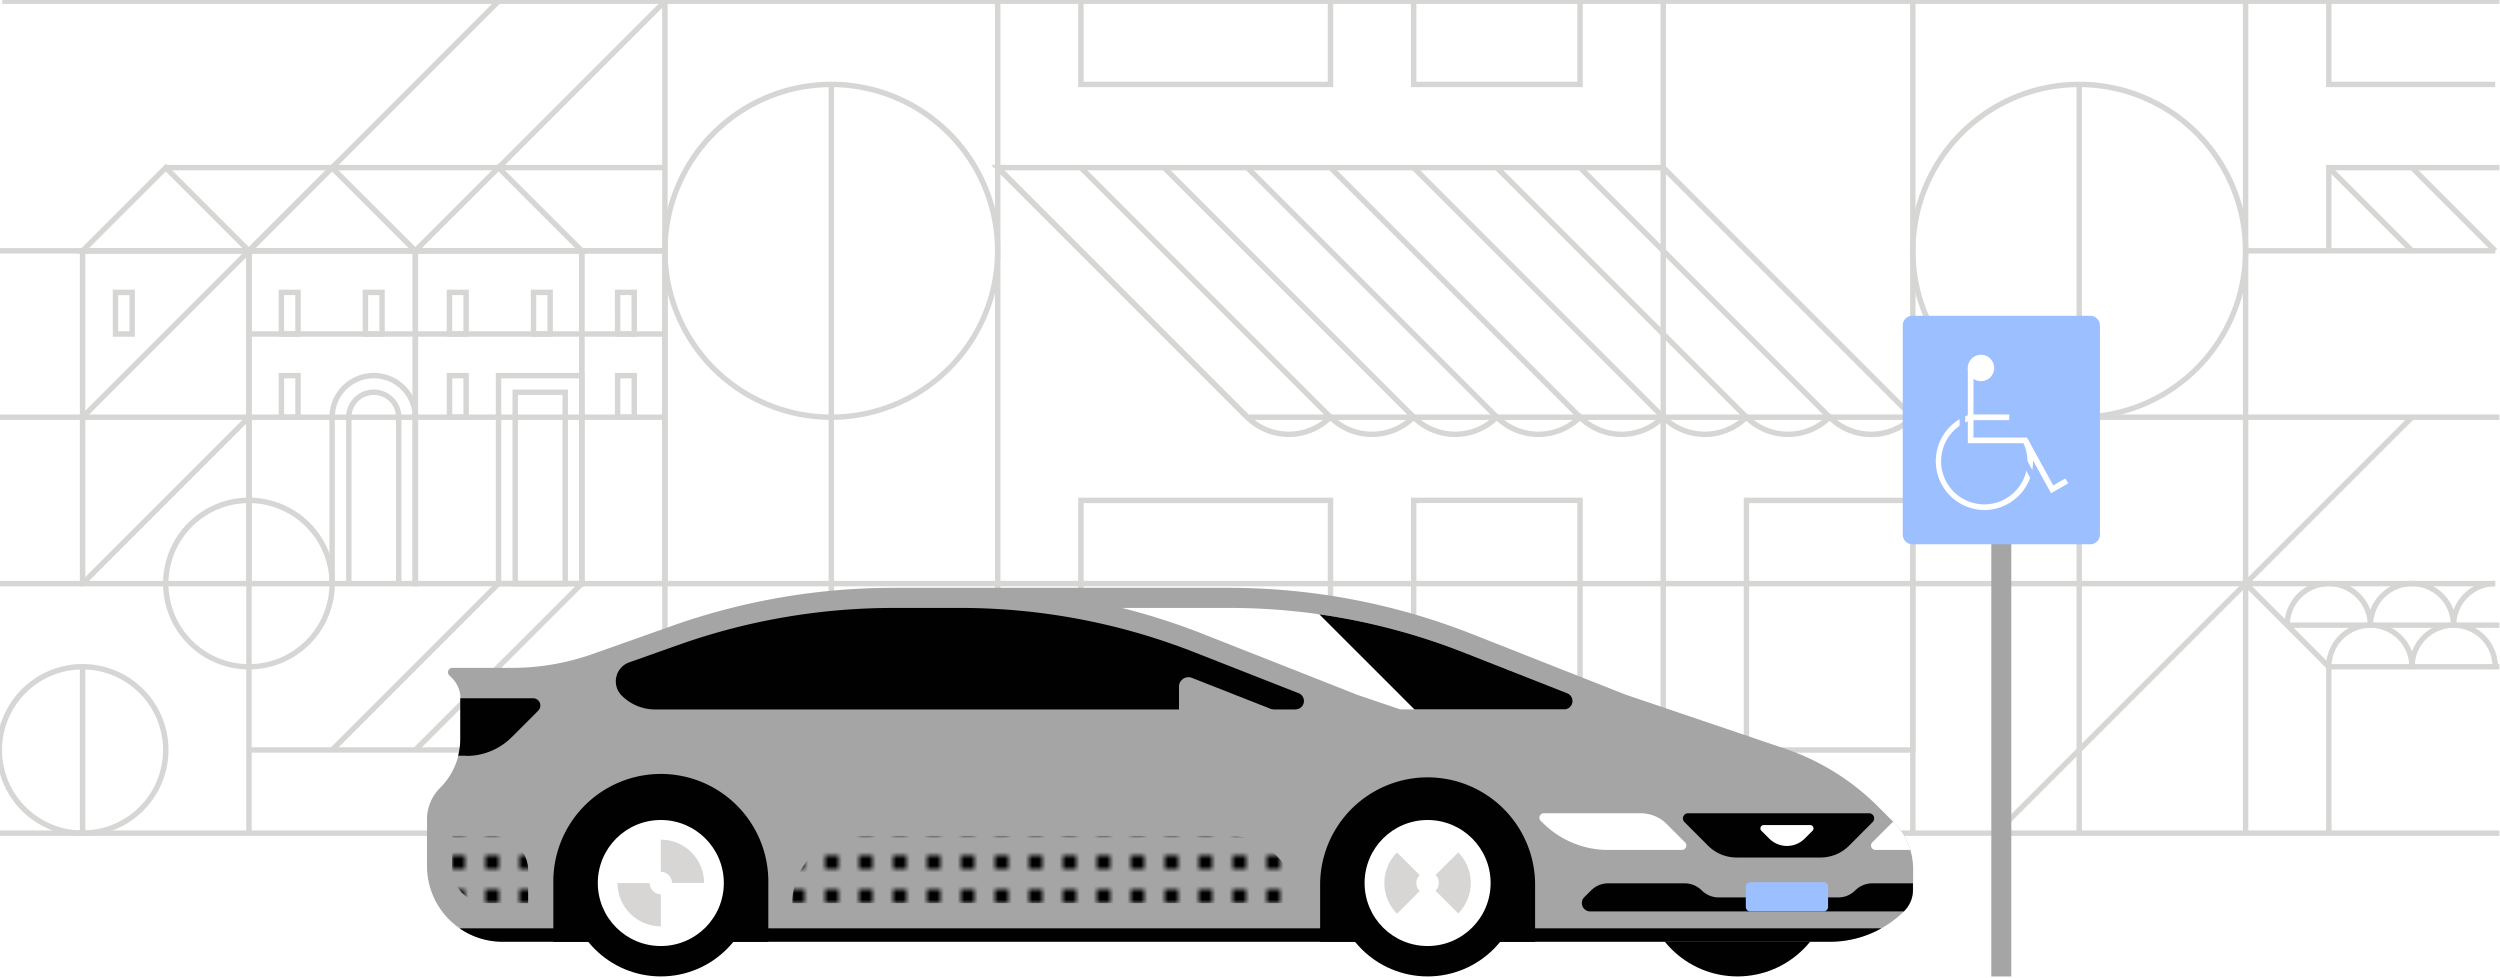
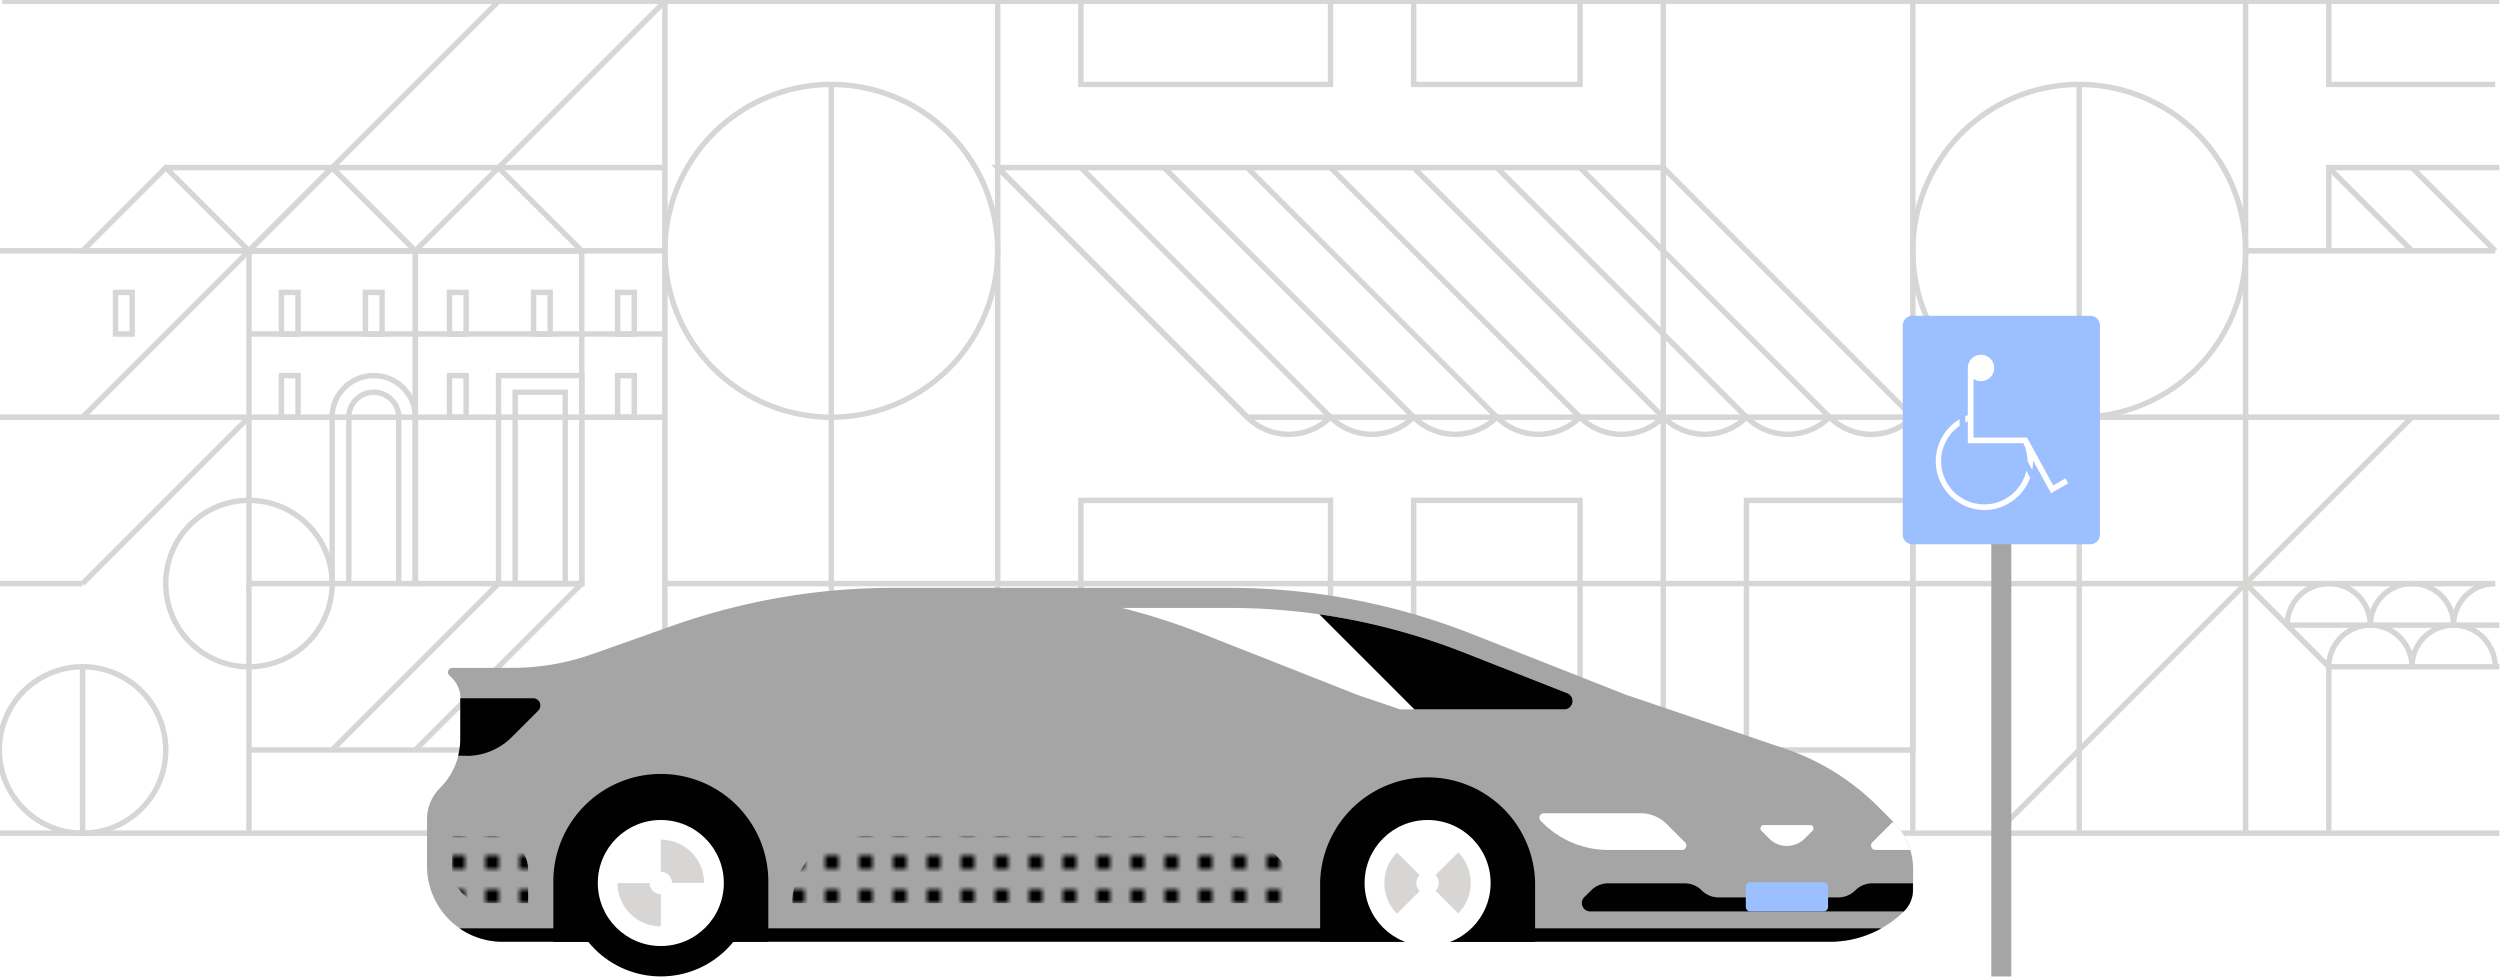
<svg xmlns="http://www.w3.org/2000/svg" data-name="Layer 1" viewBox="0 0 920 360" height="360" width="920">
  <defs>
    <pattern id="a" data-name="2x3 - Black" width="5" height="5" patternTransform="matrix(2.5 0 0 2.5 166.1 164.8)" patternUnits="userSpaceOnUse" viewBox="0 0 5 5">
      <path fill="none" d="M0 0h5v5H0z" />
      <path d="M0 0h2v2H0z" />
    </pattern>
  </defs>
  <path fill="#d6d6d5" d="M-.23 91.3h244.92v2H-.23zm91.85 30.61H244.7v2H91.62zM-.23 152.53h244.92v2H-.23z" />
  <path d="M94 93.3H28l33-33zm-61.23-2H89.2L61 63.1z" fill="#d6d6d5" />
  <path d="M155.26 93.3H89.2l33-33zM94 91.3h56.4l-28.2-28.2z" fill="#d6d6d5" />
  <path d="M216.49 93.3h-66.06l33-33zm-61.23-2h56.4l-28.2-28.2z" fill="#d6d6d5" />
  <path fill="#d6d6d5" d="M182.762 60.983l61.23-61.228 1.413 1.414-61.228 61.226zM29.687 152.82L182.76-.256l1.415 1.414L31.1 154.233zm-.005 61.227l61.23-61.23 1.413 1.416-61.228 61.228z" />
  <path fill="#d6d6d5" d="M61 60.68h183.69v2H61z" />
  <path fill="#d6d6d5" d="M243.69.45h2V306.6h-2zm122.46 0h2V306.6h-2zm244.93 0h2V306.6h-2zm214.3 0h2V306.6h-2zm-122.46 0h2V306.6h-2zM215.08 215.76h-63.23V91.3h63.23v124.46zm-61.23-2h59.23V93.3h-59.23v120.46z" />
  <path d="M153.85 215.76H90.62V91.3h63.23v124.46zm-61.23-2h59.23V93.3H92.62v120.46z" fill="#d6d6d5" />
-   <path d="M92.62 215.76H29.39V91.3h63.23v124.46zm-61.23-2h59.23V93.3H31.39v120.46zm214.3 2h-32.61V91.3h32.62v124.46zm-30.62-2h28.62V93.3h-28.61v120.46z" fill="#d6d6d5" />
  <path d="M49.63 123.91h-8.12V106.6h8.12v17.31zm-6.12-2h4.12V108.6h-4.12v13.31zm67.16 2h-8.12V106.6h8.12v17.31zm-6.12-2h4.12V108.6h-4.12v13.31zm37.05 2h-8.12V106.6h8.12v17.31zm-6.12-2h4.12V108.6h-4.12v13.31zm37.05 2h-8.12V106.6h8.12v17.31zm-6.12-2h4.12V108.6h-4.12v13.31zm37.05 2h-8.12V106.6h8.12v17.31zm-6.12-2h4.12V108.6h-4.12v13.31zm37.06 2h-8.12V106.6h8.12v17.31zm-6.12-2h4.12V108.6h-4.12v13.31zm-117.61 32.62h-8.12v-17.31h8.12v17.31zm-6.12-2h4.12v-13.31h-4.12v13.31zm67.98 2h-8.12v-17.31h8.12v17.31zm-6.12-2h4.12v-13.31h-4.12v13.31zm67.99 2h-8.12v-17.31h8.12v17.31zm-6.12-2h4.12v-13.31h-4.12v13.31zm-74.43 62.23h-2v-61.23a14.31 14.31 0 1 0-28.62 0v61.23h-2v-61.23a16.31 16.31 0 0 1 32.62 0v61.23z" fill="#d6d6d5" />
  <path d="M147.73 214.76h-2v-61.23a8.18 8.18 0 0 0-16.37 0v61.23h-2v-61.23a10.18 10.18 0 0 1 20.37 0v61.23zm67.35 1h-32.62v-78.54h32.62v78.54zm-30.62-2h28.62v-74.54h-28.62v74.54z" fill="#d6d6d5" />
  <path d="M209 215.76h-20.41v-72.42H209v72.42zm-18.37-2H207v-68.42h-16.41v68.42zm-38.49 61.52l61.23-61.228 1.413 1.414-61.228 61.23zm-30.62.002l61.228-61.228 1.414 1.414-61.23 61.228zm-29.9-28.912a31.62 31.62 0 1 1 31.62-31.62 31.65 31.65 0 0 1-31.62 31.62zm0-61.23a29.62 29.62 0 1 0 29.62 29.62 29.65 29.65 0 0 0-29.62-29.62zm214.3-30.61a62.23 62.23 0 1 1 62.23-62.23 62.3 62.3 0 0 1-62.23 62.23zm0-122.46a60.23 60.23 0 1 0 60.23 60.23 60.3 60.3 0 0 0-60.23-60.23zM214 307.6a31.62 31.62 0 1 1 31.6-31.6 31.65 31.65 0 0 1-31.6 31.6zm0-61.23A29.62 29.62 0 1 0 243.6 276a29.65 29.65 0 0 0-29.6-29.63zM30.39 307.6A31.62 31.62 0 1 1 62 276a31.65 31.65 0 0 1-31.61 31.6zm0-61.23A29.62 29.62 0 1 0 60 276a29.65 29.65 0 0 0-29.61-29.63z" fill="#d6d6d5" />
  <path fill="#d6d6d5" d="M90.62 214.76h2v91.85h-2zm-90.85-1h30.62v2H-.23z" />
  <path fill="#d6d6d5" d="M90.94 274.99H244.6v2H90.94z" />
  <path fill="#d6d6d5" d="M213.08 275.99h2v30.62h-2zM29.39 245.37h2v61.23h-2zm275.53-214.3h2v275.54h-2zm460.23 123.46a62.23 62.23 0 1 1 62.23-62.23 62.3 62.3 0 0 1-62.23 62.23zm0-122.46a60.23 60.23 0 1 0 60.23 60.23 60.3 60.3 0 0 0-60.23-60.23z" />
  <path fill="#d6d6d5" d="M764.15 31.07h2v275.54h-2zm-57.81 123.46H458.59l-93.85-93.85h247.75zm-246.92-2h242.09l-89.85-89.85H369.57z" />
  <path fill="#d6d6d5" d="M366.45 62.39l1.414-1.414 91.846 91.846-1.414 1.415zm30.614.006l1.414-1.414 91.847 91.846-1.415 1.414zm30.622-.012l1.414-1.414 91.846 91.846-1.414 1.415zm30.604.006l1.415-1.414 91.846 91.846-1.412 1.414zm30.622-.002l1.414-1.414 91.846 91.846-1.414 1.414zm30.605.006l1.414-1.414 91.848 91.846-1.414 1.414zm30.62-.002l1.415-1.414 91.846 91.846-1.414 1.414zm30.616.006l1.414-1.415 91.846 91.847-1.414 1.414z" />
  <path d="M688.61 160.87a22.48 22.48 0 0 1-15.31-6 22.65 22.65 0 0 1-30.62 0 22.65 22.65 0 0 1-30.62 0 22.65 22.65 0 0 1-30.62 0 22.65 22.65 0 0 1-30.62 0 22.65 22.65 0 0 1-30.61 0 22.65 22.65 0 0 1-30.62 0 22.65 22.65 0 0 1-31.32-.68l1.41-1.41a20.65 20.65 0 0 0 29.2 0l.71-.71.71.71a20.65 20.65 0 0 0 29.2 0l.71-.71.71.71a20.65 20.65 0 0 0 29.2 0l.71-.71.71.71a20.65 20.65 0 0 0 29.2 0l.71-.71.71.71a20.65 20.65 0 0 0 29.2 0l.71-.71.71.71a20.65 20.65 0 0 0 29.2 0l.71-.71.71.71a20.65 20.65 0 0 0 29.2 0l.71-.71.71.71a20.65 20.65 0 0 0 29.2 0l1.41 1.41a22.5 22.5 0 0 1-16.02 6.68zM336.54 277.4l-.71-.71a20.67 20.67 0 0 0-29.2 0l-.71.71-.71-.71a20.65 20.65 0 0 0-29.2 0l-.71.71-.71-.71a20.65 20.65 0 0 0-29.2 0l-1.39-1.41a22.65 22.65 0 0 1 31.32-.68 22.65 22.65 0 0 1 30.61 0 22.68 22.68 0 0 1 30.62 0 22.68 22.68 0 0 1 31.32.68l-1.41 1.41a20.67 20.67 0 0 0-29.2 0zM490.62 32.07h-93.85V.45h2v29.62h89.85V.45h2v31.62m91.84 0h-63.23V.45h2v29.62h59.23V.45h2v31.62m335.77 0H856V.45h2v29.62h60.23v2M244.69 213.76h673.53v2H244.69z" fill="#d6d6d5" />
  <path fill="#d6d6d5" d="M274.31 275.99h2v30.62h-2zm61.23 0h2v30.62h-2zm584.23-29.62h-63.19l-30.91-30.91 1.42-1.41 30.32 30.32h62.36v2" />
  <path d="M888.61 245.37h-2a14.31 14.31 0 0 0-28.62 0h-2a16.31 16.31 0 0 1 32.62 0z" fill="#d6d6d5" />
  <path d="M919.23 245.37h-2a14.31 14.31 0 1 0-28.62 0h-2a16.31 16.31 0 1 1 32.62 0z" fill="#d6d6d5" />
  <path d="M903.92 230.06h-2a16.33 16.33 0 0 1 16.31-16.31v2a14.32 14.32 0 0 0-14.31 14.31z" fill="#d6d6d5" />
  <path d="M903.92 230.06h-2a14.31 14.31 0 1 0-28.62 0h-2a16.31 16.31 0 1 1 32.62 0z" fill="#d6d6d5" />
  <path d="M873.3 230.06h-2a14.31 14.31 0 1 0-28.62 0h-2a16.31 16.31 0 1 1 32.62 0zM856 245.37h2v61.23h-2z" fill="#d6d6d5" />
  <path fill="#d6d6d5" d="M-.23 305.6h920v2h-920zM826.38 91.3h91.85v2h-91.85z" />
  <path fill="#d6d6d5" d="M858 92.3h-2V60.68h63.77v2H858V92.3M582.46 307.6h-63.23V183.14h63.23V307.6zm-61.23-2h59.23V185.14h-59.23V305.6zM490.62 277h-93.85v-93.86h93.85V277zm-91.85-2h89.85v-89.86h-89.85V275zm306.15 2h-63.23v-93.86h63.23V277zm-61.23-2h59.23v-89.86h-59.23V275zm198-45.94h78.08v2h-78.08z" />
  <path fill="#d6d6d5" d="M856.283 62.39l1.415-1.415 30.617 30.618-1.414 1.414zm30.622-.002l1.414-1.415 30.616 30.618-1.414 1.416zM703.92 152.53h215.85v2H703.92z" />
  <path fill="#d6d6d5" d="M733.833 305.9l153.074-153.073 1.414 1.414L735.25 307.317zM.83-.55h918.95v2H.83z" />
-   <circle cx="639.39" cy="324.95" r="34.37" fill="#010101" />
  <path d="M696.89 302.59l-5.81-5.81a88.63 88.63 0 0 0-34.26-21.29l-58.34-19.77-56.8-22.4a244 244 0 0 0-89.54-17H328.79a244.09 244.09 0 0 0-81.47 14l-29.27 10.36a88.93 88.93 0 0 1-29.7 5.1h-21.88a1.61 1.61 0 0 0-1.13 2.75l1 1a10.6 10.6 0 0 1 3.11 7.48v14.9A25.63 25.63 0 0 1 161.9 290a16.27 16.27 0 0 0-4.76 11.51v17.21a27.82 27.82 0 0 0 27.82 27.82H673.5a38.6 38.6 0 0 0 27.29-11.3 11 11 0 0 0 3.24-7.75v-7.81a24.34 24.34 0 0 0-7.14-17.09z" fill="#a5a5a5" />
  <path d="M169.11 341.62a27.7 27.7 0 0 0 15.83 4.94h488.53a38.54 38.54 0 0 0 18.87-4.94H169.11z" fill="#010101" />
  <path d="M442.76 233.32l56.81 22.41 15.74 5.33h60.27a3.09 3.09 0 0 0 1.13-6L539 240.22a235.58 235.58 0 0 0-86.81-16.5h-39.31a241.77 241.77 0 0 1 29.88 9.6z" fill="#fff" />
  <path d="M576.7 255.08l-37.75-14.86a236.23 236.23 0 0 0-53.43-14.15l35 35h55.08a3.09 3.09 0 0 0 1.1-5.99z" fill="#010101" />
  <path d="M452.28 307.62h-136a24.73 24.73 0 0 0-24.73 24.73H477a24.74 24.74 0 0 0-24.72-24.73zm-270.6 0h-15.3v12.05a12.68 12.68 0 0 0 12.68 12.68h15.3V320.3a12.68 12.68 0 0 0-12.68-12.68z" fill="url(#a)" />
  <path d="M171.63 278.18a23.57 23.57 0 0 0 16.69-6.91l9.74-9.74a2.68 2.68 0 0 0-1.89-4.58h-26.79v14.9a25.93 25.93 0 0 1-.78 6.26h3v.07zm111.11 68.39V325a39.56 39.56 0 1 0-79.11 0v21.61" fill="#010101" />
  <circle cx="243.18" cy="324.95" r="34.37" fill="#010101" />
  <circle cx="243.18" cy="324.95" r="23.19" fill="#fff" />
  <path d="M243.18 309v11.82a4.09 4.09 0 0 1 4.1 4.08h11.82a15.92 15.92 0 0 0-15.92-15.9zm-4.1 16h-11.82a15.94 15.94 0 0 0 15.94 15.9v-11.82a4.12 4.12 0 0 1-4.12-4.12z" fill="#d7d6d5" />
  <path d="M485.81 346.57V325a39.56 39.56 0 0 1 79.11 0v21.61" fill="#010101" />
-   <circle cx="525.36" cy="324.95" r="34.37" fill="#010101" />
  <circle cx="525.36" cy="324.95" r="23.19" fill="#fff" />
  <path d="M536.64 313.69l-8.35 8.31a4.1 4.1 0 0 1 0 5.79l8.35 8.35a16 16 0 0 0 0-22.45zm-14.18 8.37l-8.35-8.35a15.94 15.94 0 0 0 0 22.54l8.35-8.35a4.08 4.08 0 0 1-.08-5.77z" fill="#d7d6d5" />
  <path d="M567 302.08l.7.7a34.14 34.14 0 0 0 24.14 10h27.12a1.63 1.63 0 0 0 1.15-2.78l-6.72-6.72a13.54 13.54 0 0 0-9.57-4H568.1a1.63 1.63 0 0 0-1.1 2.8z" fill="#fff" />
-   <path d="M476.66 261.05a3.09 3.09 0 0 0 1.13-6L440 240.22a235.58 235.58 0 0 0-86.81-16.5h-24.4a236.78 236.78 0 0 0-79 13.57l-18.19 6.44a7.41 7.41 0 0 0-2.78 12.27 17.32 17.32 0 0 0 12.25 5.08h235.59zm143.22 41.47l8.73 8.73a14.75 14.75 0 0 0 10.39 4.31h31a14.75 14.75 0 0 0 10.43-4.32l8.71-8.73a1.9 1.9 0 0 0-1.35-3.24H621.2a1.9 1.9 0 0 0-1.32 3.25z" fill="#010101" />
  <path d="M648.18 305.71l2.9 2.9a9.24 9.24 0 0 0 6.52 2.7 9.24 9.24 0 0 0 6.52-2.7l2.9-2.9a1.23 1.23 0 0 0-.88-2.09h-17.05a1.23 1.23 0 0 0-.91 2.09zm41.97 7.06H703a24.23 24.23 0 0 0-6.06-10.18l-.2-.2c-.33.27-.66.57-1 .88L689 310a1.63 1.63 0 0 0 1.15 2.77z" fill="#fff" />
  <path d="M585.21 335.4H700.6l.15-.14a11 11 0 0 0 3.21-7.75v-2.44H689a8.82 8.82 0 0 0-6.26 2.59 8.82 8.82 0 0 1-6.26 2.59h-44a8.82 8.82 0 0 1-6.26-2.59 8.82 8.82 0 0 0-6.26-2.59H591.8a8.82 8.82 0 0 0-6.26 2.59l-2.54 2.52a3.07 3.07 0 0 0 2.21 5.22z" fill="#010101" />
  <path d="M671.1 335.4h-27a1.65 1.65 0 0 1-1.64-1.64v-7.48a1.65 1.65 0 0 1 1.64-1.64h27a1.65 1.65 0 0 1 1.64 1.64v7.48a1.66 1.66 0 0 1-1.64 1.64z" style="fill: rgb(156, 192, 255);" />
  <path d="M470.47 268.44a3.09 3.09 0 0 0 1.13-6l-33-13a3.48 3.48 0 0 0-4.73 3.22v15.75h36.62zM732.8 174.3h7.36v185.03h-7.36z" fill="#a5a5a5" />
  <path d="M769.23 200.29h-65.48a3.55 3.55 0 0 1-3.54-3.54v-77a3.55 3.55 0 0 1 3.54-3.54h65.49a3.55 3.55 0 0 1 3.54 3.54v77a3.55 3.55 0 0 1-3.55 3.54z" style="fill: rgb(156, 192, 255);" />
  <path d="M730.24 187.7a18 18 0 0 1-5.36-35.14l.62 2a15.88 15.88 0 1 0 18.88 8l1.86-.95a18 18 0 0 1-16 26.09z" fill="#fff" />
  <path d="M721.12 135.42h2.09v26.63h-2.09zm18.723 27.17l1.833-1.005 9.88 18.03-1.833 1.005z" style="fill: rgb(156, 192, 255);" />
  <path fill="#fff" d="M754.78 181.51l-10.09-18.42h-20.53v-27.67h2.08V161h19.68l9.67 17.64 4.47-2.58 1.05 1.8-6.33 3.65" />
-   <path fill="#fff" d="M725.2 152.52h14.2v2.09h-14.2z" />
  <circle cx="729" cy="135.42" r="3.8" fill="#fff" />
  <path d="M729 140.26a4.85 4.85 0 1 1 4.85-4.85 4.85 4.85 0 0 1-4.85 4.85zm0-7.61a2.76 2.76 0 1 0 2.76 2.76 2.76 2.76 0 0 0-2.76-2.75z" fill="#fff" />
</svg>